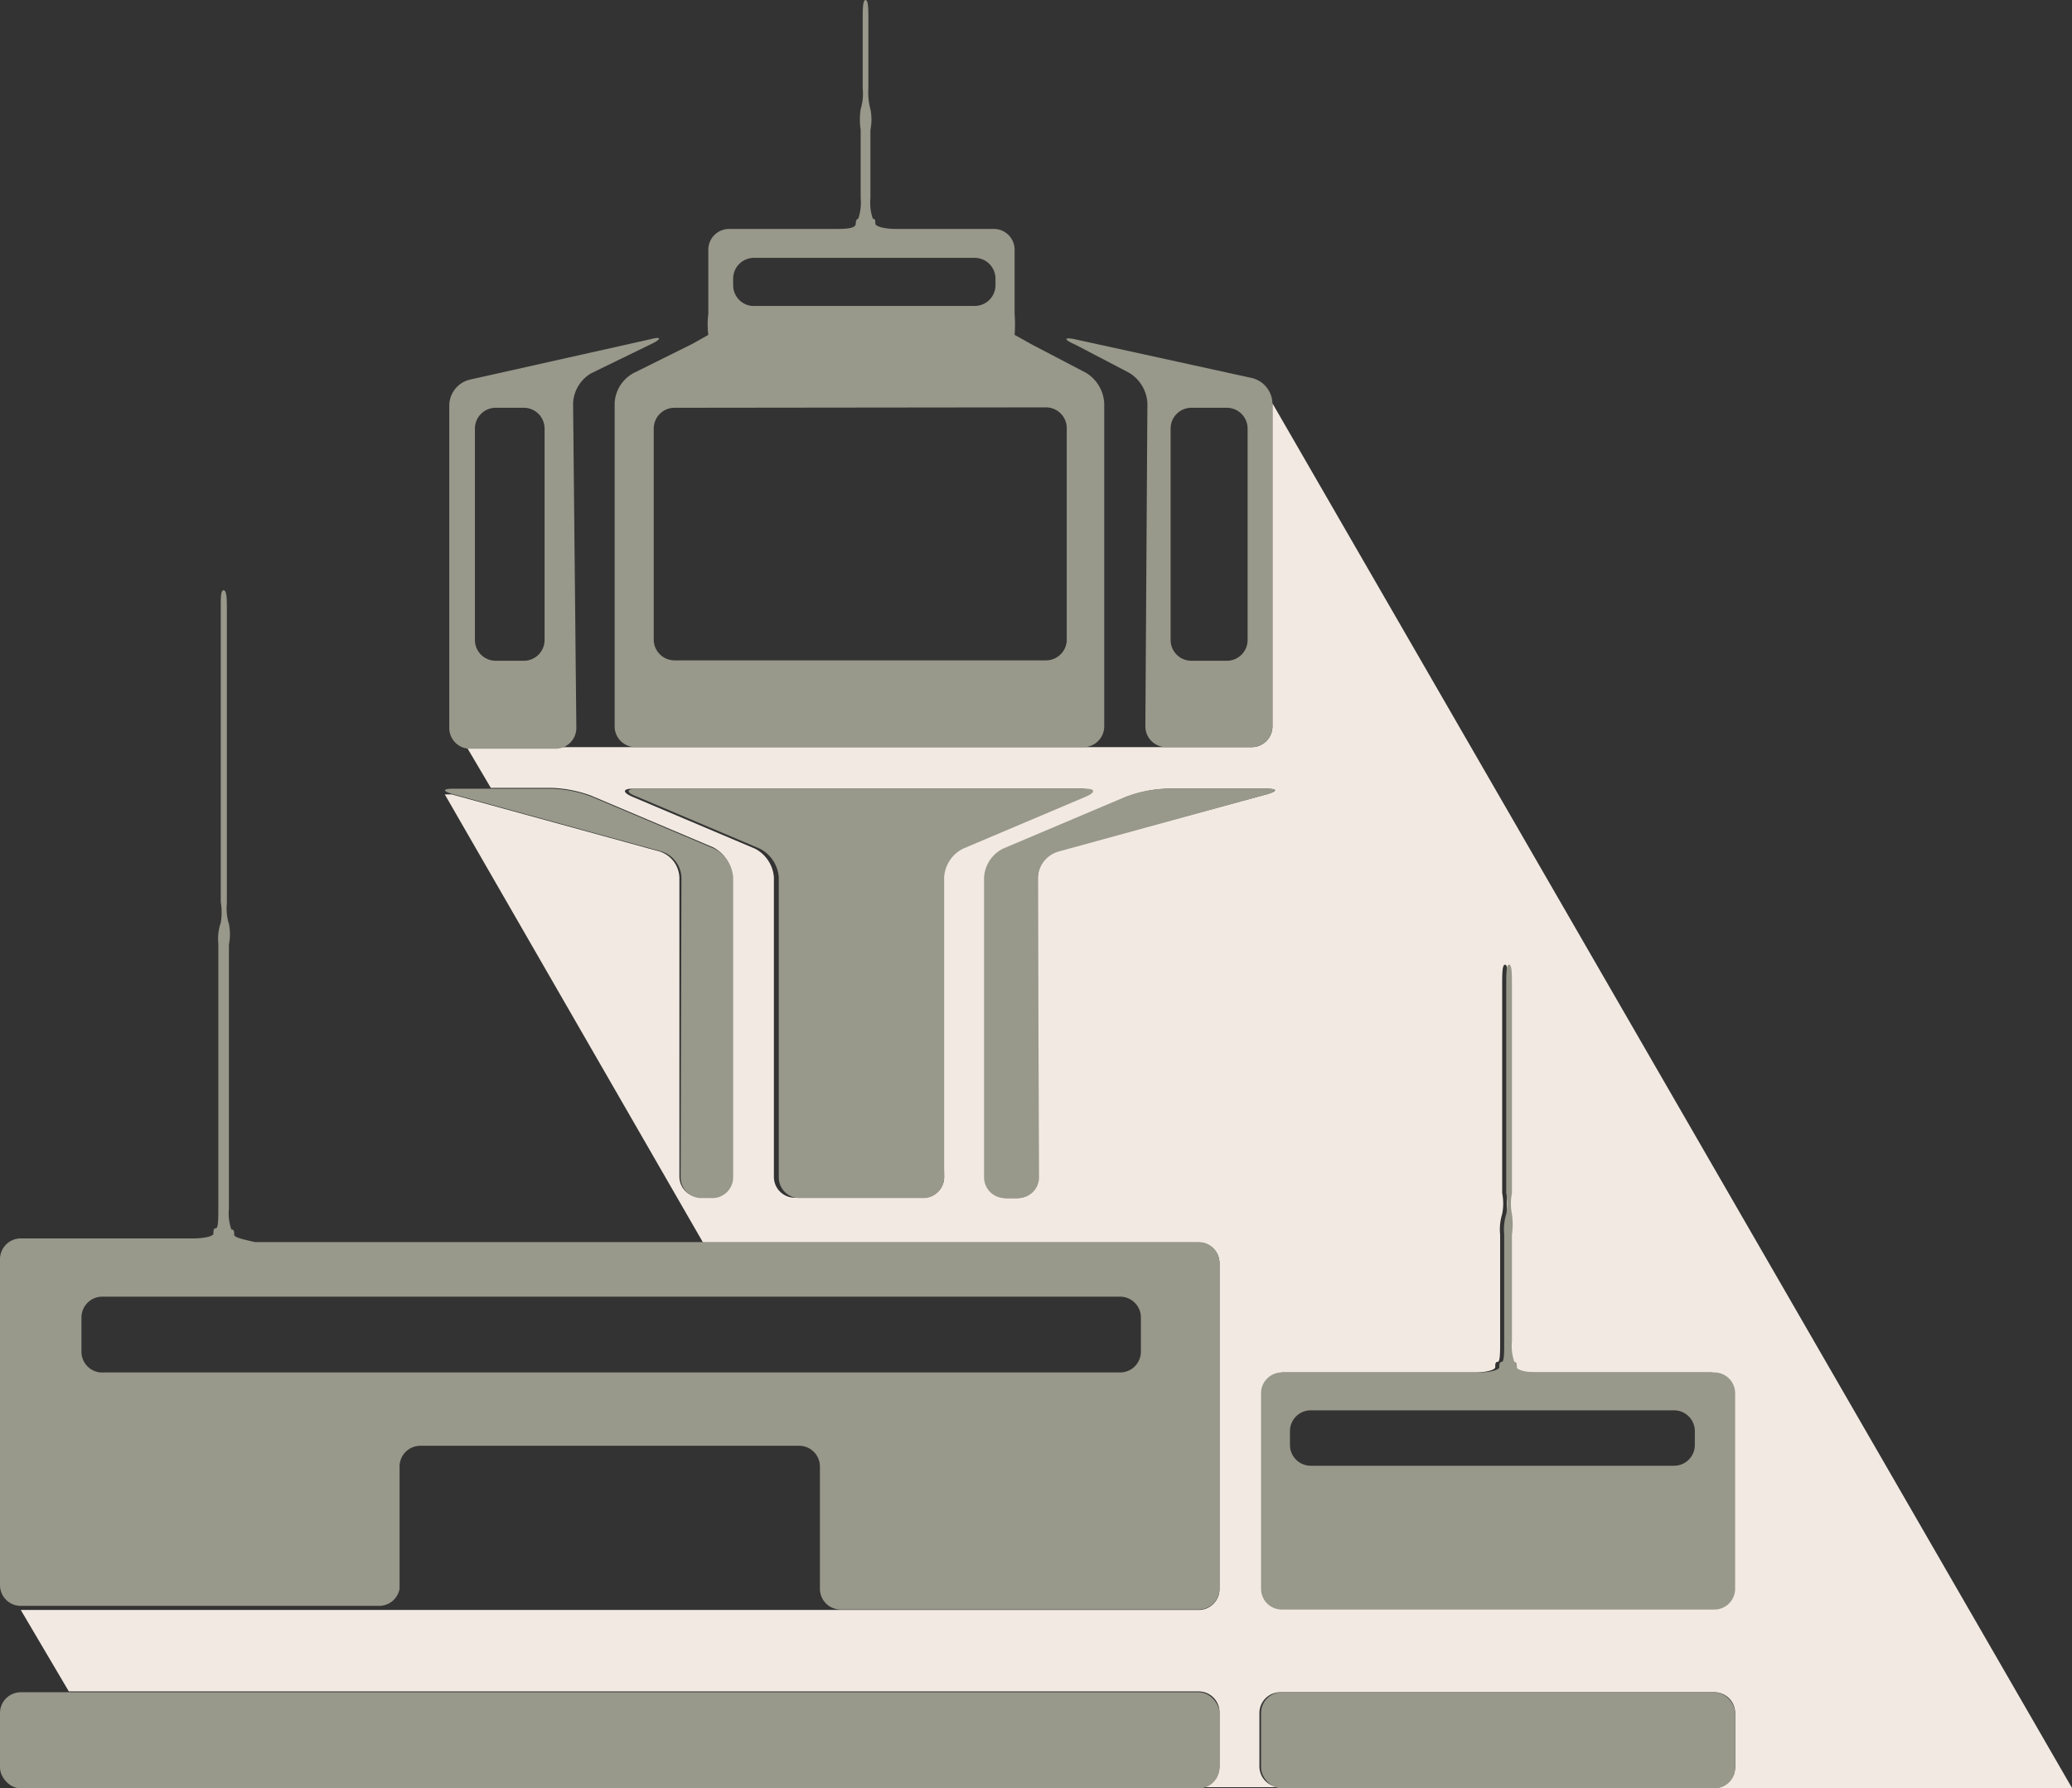
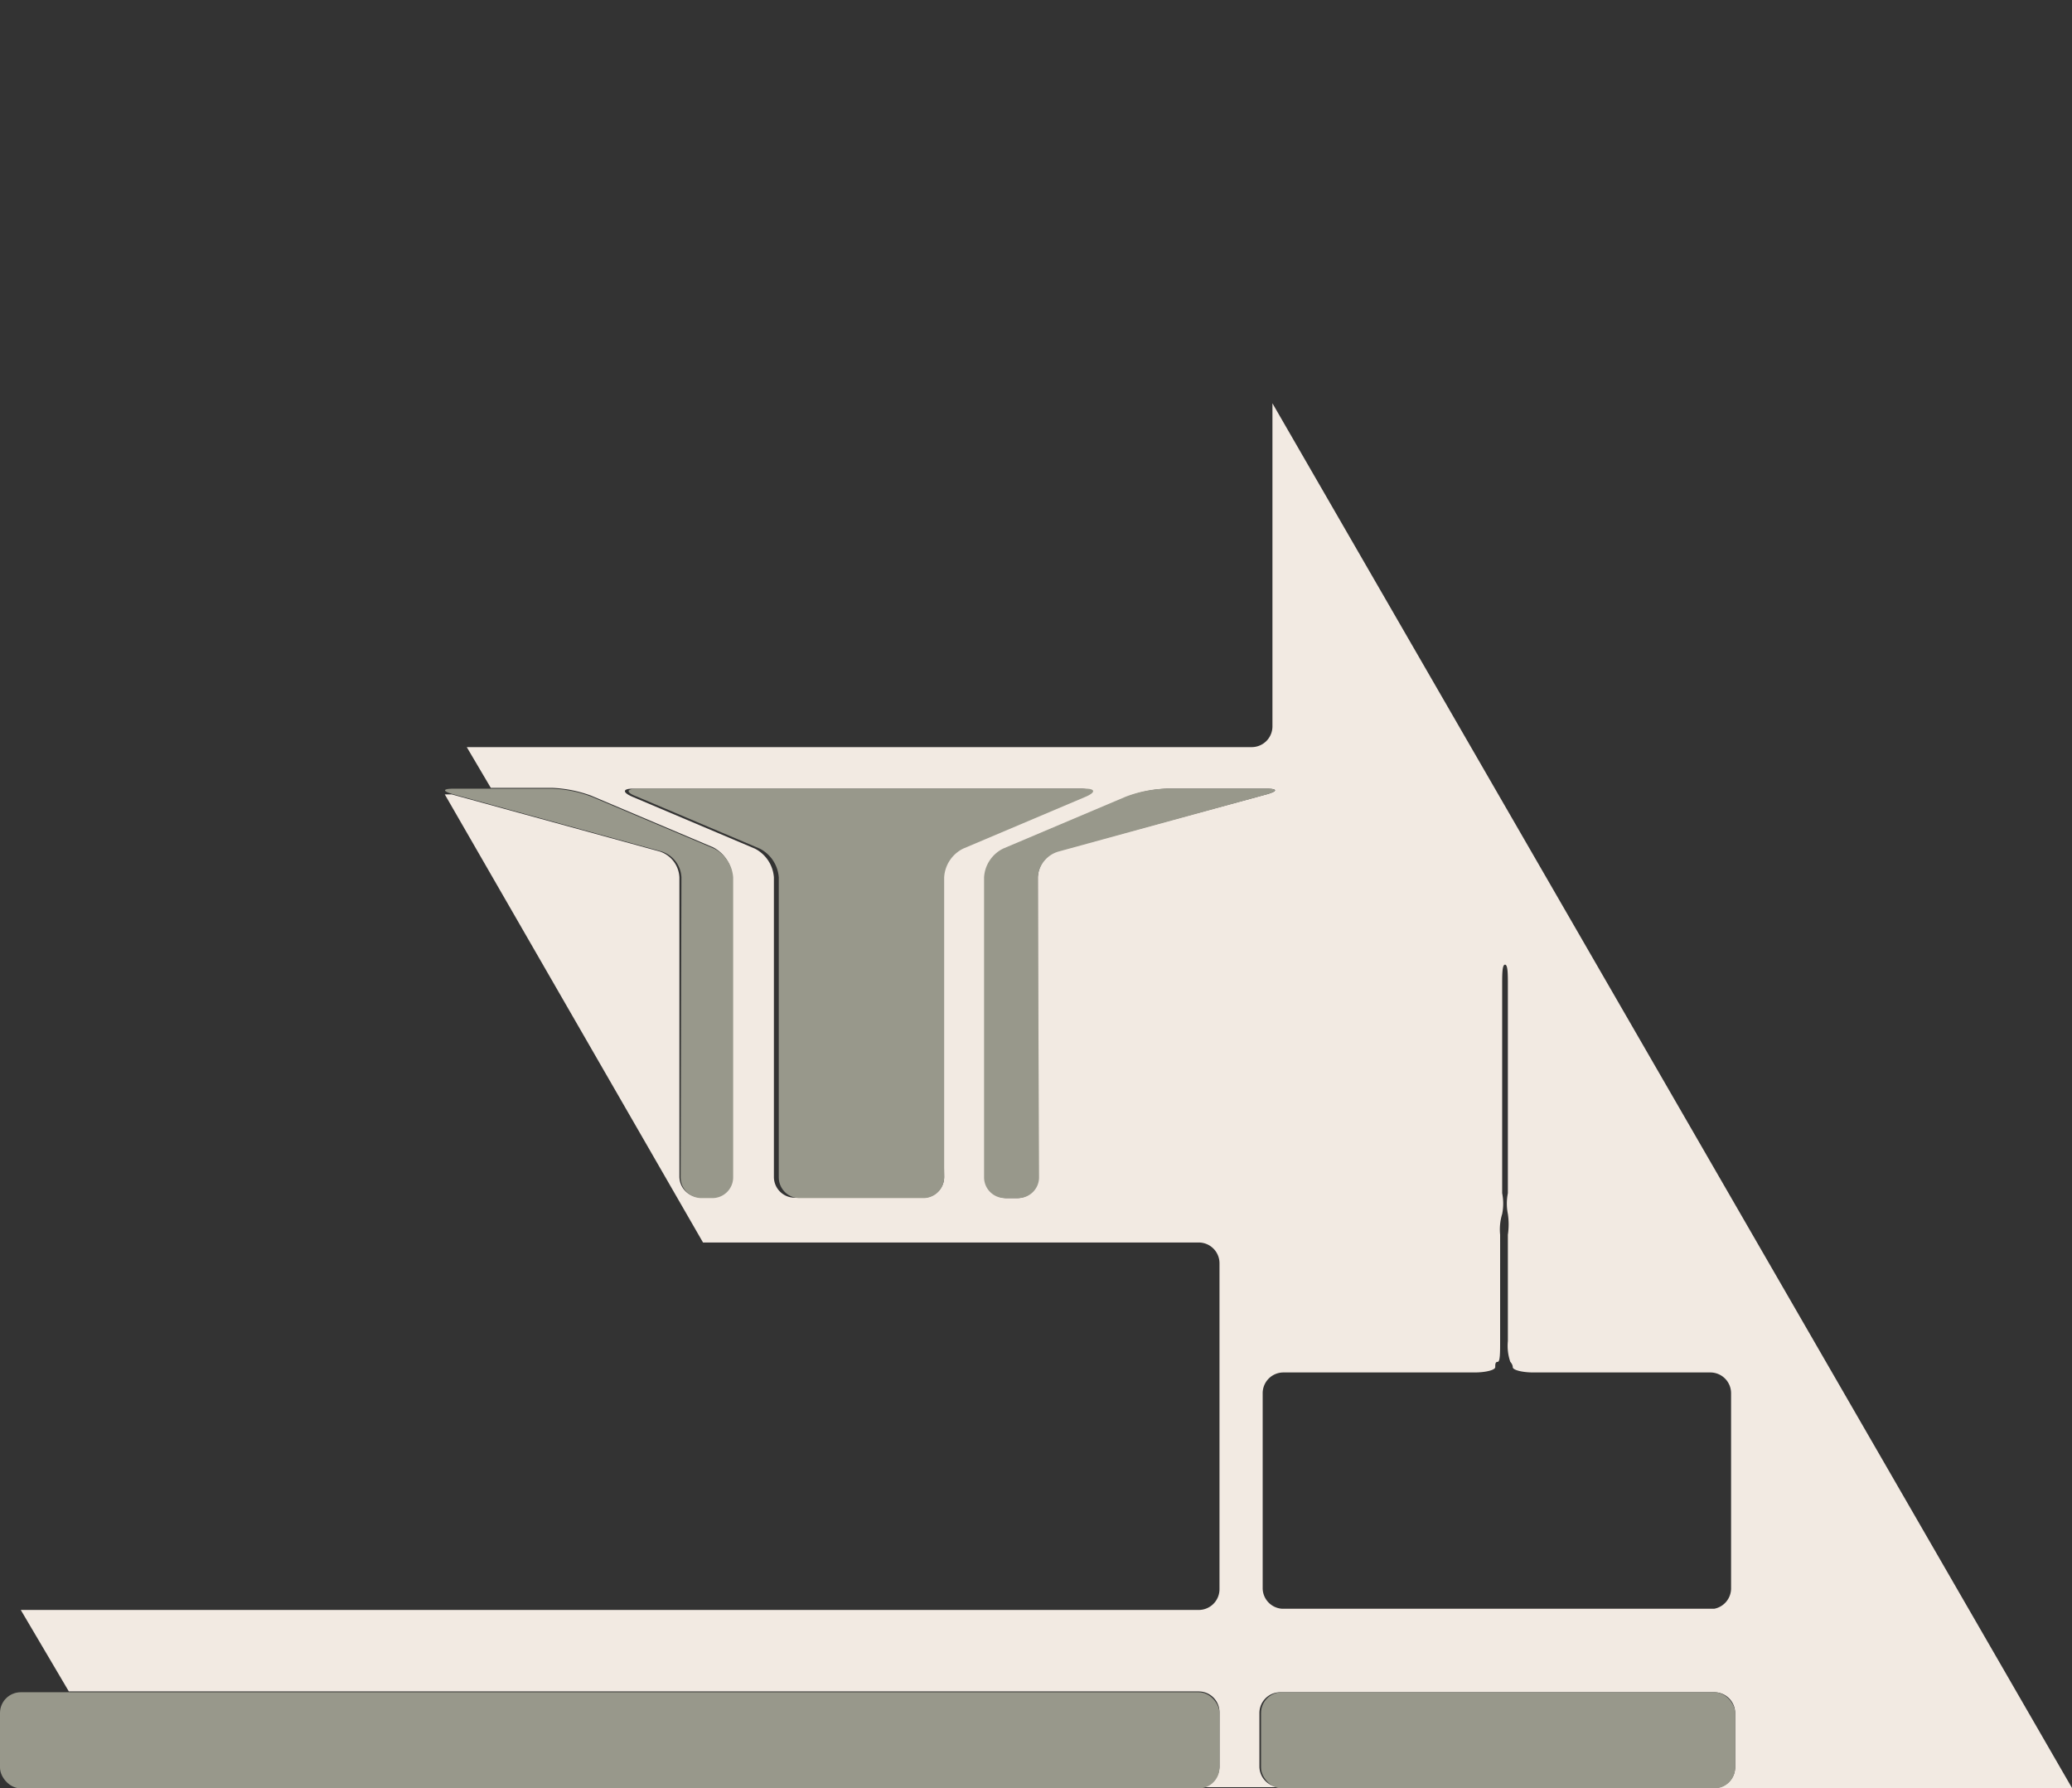
<svg xmlns="http://www.w3.org/2000/svg" width="50.87" height="43.89" viewBox="0 0 50.87 43.89">
  <rect x="0" y="0" width="50.87" height="43.89" fill="#333333" stroke="none" />
  <defs>
    <style>.cls-1{fill:#f2eae2;}.cls-24{fill:#98988b;}</style>
  </defs>
  <title>havalimanlari3</title>
  <g id="katman_2" data-name="katman 2">
    <g id="_10" data-name="10">
      <path class="cls-1" d="M42.09,43.89h8.78L31.24,9.9v7.93a.51.51,0,0,1-.51.51H11.46l.59,1h1.51a3.15,3.15,0,0,1,.95.19h0l3,1.27a.89.89,0,0,1,.44.54h0a1,1,0,0,1,0,.17V28.9a.4.4,0,0,1-.06.22v0a.43.43,0,0,1-.14.16.46.46,0,0,1-.3.11h-.26a.51.51,0,0,1-.51-.51V21.54a.7.7,0,0,0-.49-.64l-5.1-1.4-.07,0-.1,0,6.34,11H29.43a.51.51,0,0,1,.51.51v8a.51.51,0,0,1-.51.51H.51l1.18,2H29.43a.51.51,0,0,1,.51.51v1.33a.51.51,0,0,1-.51.51h2a.51.51,0,0,1-.51-.51V42.05a.51.51,0,0,1,.51-.51H42.09a.51.51,0,0,1,.51.51v1.33A.51.51,0,0,1,42.09,43.89Zm-18.91-15a.51.51,0,0,1-.51.51H19.52A.51.51,0,0,1,19,28.9V21.54a.86.86,0,0,0-.47-.71l-3-1.27c-.26-.11-.24-.2,0-.2h11c.28,0,.3.09,0,.2l-3,1.27a.89.89,0,0,0-.42.47h0a.68.68,0,0,0-.05.23Zm2.79-8a.7.7,0,0,0-.49.64V28.9a.51.51,0,0,1-.51.51h-.26a.51.51,0,0,1-.51-.51V21.54a.84.84,0,0,1,.47-.71l3-1.27a3,3,0,0,1,1-.2h2.42c.28,0,.29.06,0,.14ZM42.09,39.49H31.47A.51.51,0,0,1,31,39V34.2a.51.51,0,0,1,.51-.51h4.69c.28,0,.51-.06.51-.13s0-.13.06-.13.06-.23.06-.51V30.31a1.3,1.3,0,0,1,.05-.51,1.3,1.3,0,0,0,0-.51v-5.1c0-.28,0-.51.07-.51s.07.23.07.51v5.1a1.3,1.3,0,0,0,0,.51,1.75,1.75,0,0,1,0,.51v2.61a1.2,1.2,0,0,0,.06.51s.06.06.06.13.23.13.51.13h4.34a.51.51,0,0,1,.51.51V39A.51.51,0,0,1,42.09,39.49Z" />
-       <path class="cls-24" d="M37.75,33.69c-.28,0-.51-.06-.51-.13s0-.13-.06-.13a1.2,1.2,0,0,1-.06-.51V30.31a1.75,1.75,0,0,0,0-.51,1.3,1.3,0,0,1,0-.51v-5.1c0-.28,0-.51-.07-.51s-.07.23-.07.51v5.1a1.3,1.3,0,0,1,0,.51,1.3,1.3,0,0,0-.05.51v2.61c0,.28,0,.51-.06.51s-.06.06-.06.13-.23.13-.51.13H31.47a.51.51,0,0,0-.51.51V39a.51.51,0,0,0,.51.51H42.09A.51.51,0,0,0,42.6,39V34.2a.51.51,0,0,0-.51-.51Zm3.86,1.78a.51.51,0,0,1-.51.51H32.18a.51.51,0,0,1-.51-.51v-.34a.51.51,0,0,1,.51-.51H41.1a.51.51,0,0,1,.51.51Z" />
-       <path class="cls-24" d="M5.75,30.31c0-.07,0-.13-.07-.13a1.2,1.2,0,0,1-.06-.51V23.19a1.3,1.3,0,0,0,0-.51,1.3,1.3,0,0,1-.05-.51V15c0-.28,0-.51-.08-.51s-.07.23-.07.51v7.14a1.56,1.56,0,0,1,0,.51,1.2,1.2,0,0,0-.06.51v6.48c0,.28,0,.51-.06.51s-.06.06-.06.13-.23.12-.51.12H.51a.51.51,0,0,0-.51.51v8a.51.51,0,0,0,.51.51H9.3A.51.51,0,0,0,9.81,39V36a.51.51,0,0,1,.51-.51h9.3a.51.51,0,0,1,.51.51V39a.51.51,0,0,0,.51.51h8.79a.51.51,0,0,0,.51-.51v-8a.51.51,0,0,0-.51-.51H6.26C6,30.43,5.75,30.38,5.75,30.31ZM27.5,31.83a.51.51,0,0,1,.51.51v.84a.51.51,0,0,1-.51.51H2.55A.51.51,0,0,1,2,33.18v-.84a.51.51,0,0,1,.51-.51Z" />
-       <path class="cls-24" d="M14.07,9.9a.9.9,0,0,1,.45-.74L16,8.44c.25-.12.23-.18,0-.12l-4.47,1a.66.66,0,0,0-.5.62v7.93a.51.51,0,0,0,.51.51h2.1a.51.51,0,0,0,.51-.51Zm-.7,5.81a.51.51,0,0,1-.51.51h-.69a.51.51,0,0,1-.51-.51V10.52a.51.51,0,0,1,.51-.51h.69a.51.51,0,0,1,.51.51Z" />
-       <path class="cls-24" d="M28.12,17.83a.51.51,0,0,0,.51.51h2.1a.51.51,0,0,0,.51-.51V9.9a.66.66,0,0,0-.5-.62L26.4,8.33c-.28-.06-.3,0,0,.13l1.32.69a.93.93,0,0,1,.45.75Zm.62-7.31a.51.51,0,0,1,.51-.51h.87a.51.51,0,0,1,.51.51v5.19a.51.51,0,0,1-.51.51h-.87a.51.51,0,0,1-.51-.51Z" />
-       <path class="cls-24" d="M15.55,9.16a.89.89,0,0,0-.46.74v7.93a.51.51,0,0,0,.51.51h11a.51.51,0,0,0,.51-.51V9.9a.93.93,0,0,0-.45-.75l-1.32-.69-.43-.24a3.45,3.45,0,0,0,0-.51V6.13a.51.51,0,0,0-.51-.51H22c-.28,0-.51-.06-.51-.13s0-.12-.06-.12a1.2,1.2,0,0,1-.06-.51V3.19a1.3,1.3,0,0,0,0-.51,1.56,1.56,0,0,1-.05-.51V.51c0-.28,0-.51-.07-.51s-.07.23-.07.51V2.17a1.3,1.3,0,0,1-.05.51,1.75,1.75,0,0,0,0,.51V4.86a1.2,1.2,0,0,1-.06.51s-.06,0-.06.12-.23.13-.51.13H17.91a.51.51,0,0,0-.52.51V7.71a2,2,0,0,0,0,.51L17,8.44ZM25.68,10a.51.51,0,0,1,.51.51v5.19a.51.51,0,0,1-.51.51H16.56a.51.51,0,0,1-.51-.51V10.52a.51.51,0,0,1,.51-.51ZM18,6.84a.51.51,0,0,1,.51-.51h5.42a.51.51,0,0,1,.51.51V7a.51.51,0,0,1-.51.51H18.46A.51.51,0,0,1,18,7Z" />
      <path class="cls-24" d="M22.67,29.41a.51.51,0,0,0,.51-.51V21.54a.84.84,0,0,1,.47-.71l3-1.27c.26-.11.24-.2,0-.2h-11c-.28,0-.3.09,0,.2l3,1.27a.86.86,0,0,1,.47.71V28.9a.51.51,0,0,0,.51.51Z" />
      <path class="cls-24" d="M25.48,21.54A.7.7,0,0,1,26,20.9l5.1-1.4c.27-.08.26-.14,0-.14H28.63a3,3,0,0,0-1,.2l-3,1.27a.84.84,0,0,0-.47.71V28.9a.51.51,0,0,0,.51.51H25a.51.51,0,0,0,.51-.51Z" />
      <path class="cls-24" d="M16.71,28.9a.51.51,0,0,0,.51.51h.26A.51.51,0,0,0,18,28.9V21.54a.86.86,0,0,0-.47-.71l-3-1.27a3,3,0,0,0-1-.2H11.14c-.28,0-.29.06,0,.14l5.1,1.4a.7.7,0,0,1,.49.64Z" />
      <rect class="cls-24" y="41.54" width="29.94" height="2.36" rx="0.51" />
      <rect class="cls-24" x="30.96" y="41.54" width="11.64" height="2.36" rx="0.51" />
    </g>
  </g>
</svg>